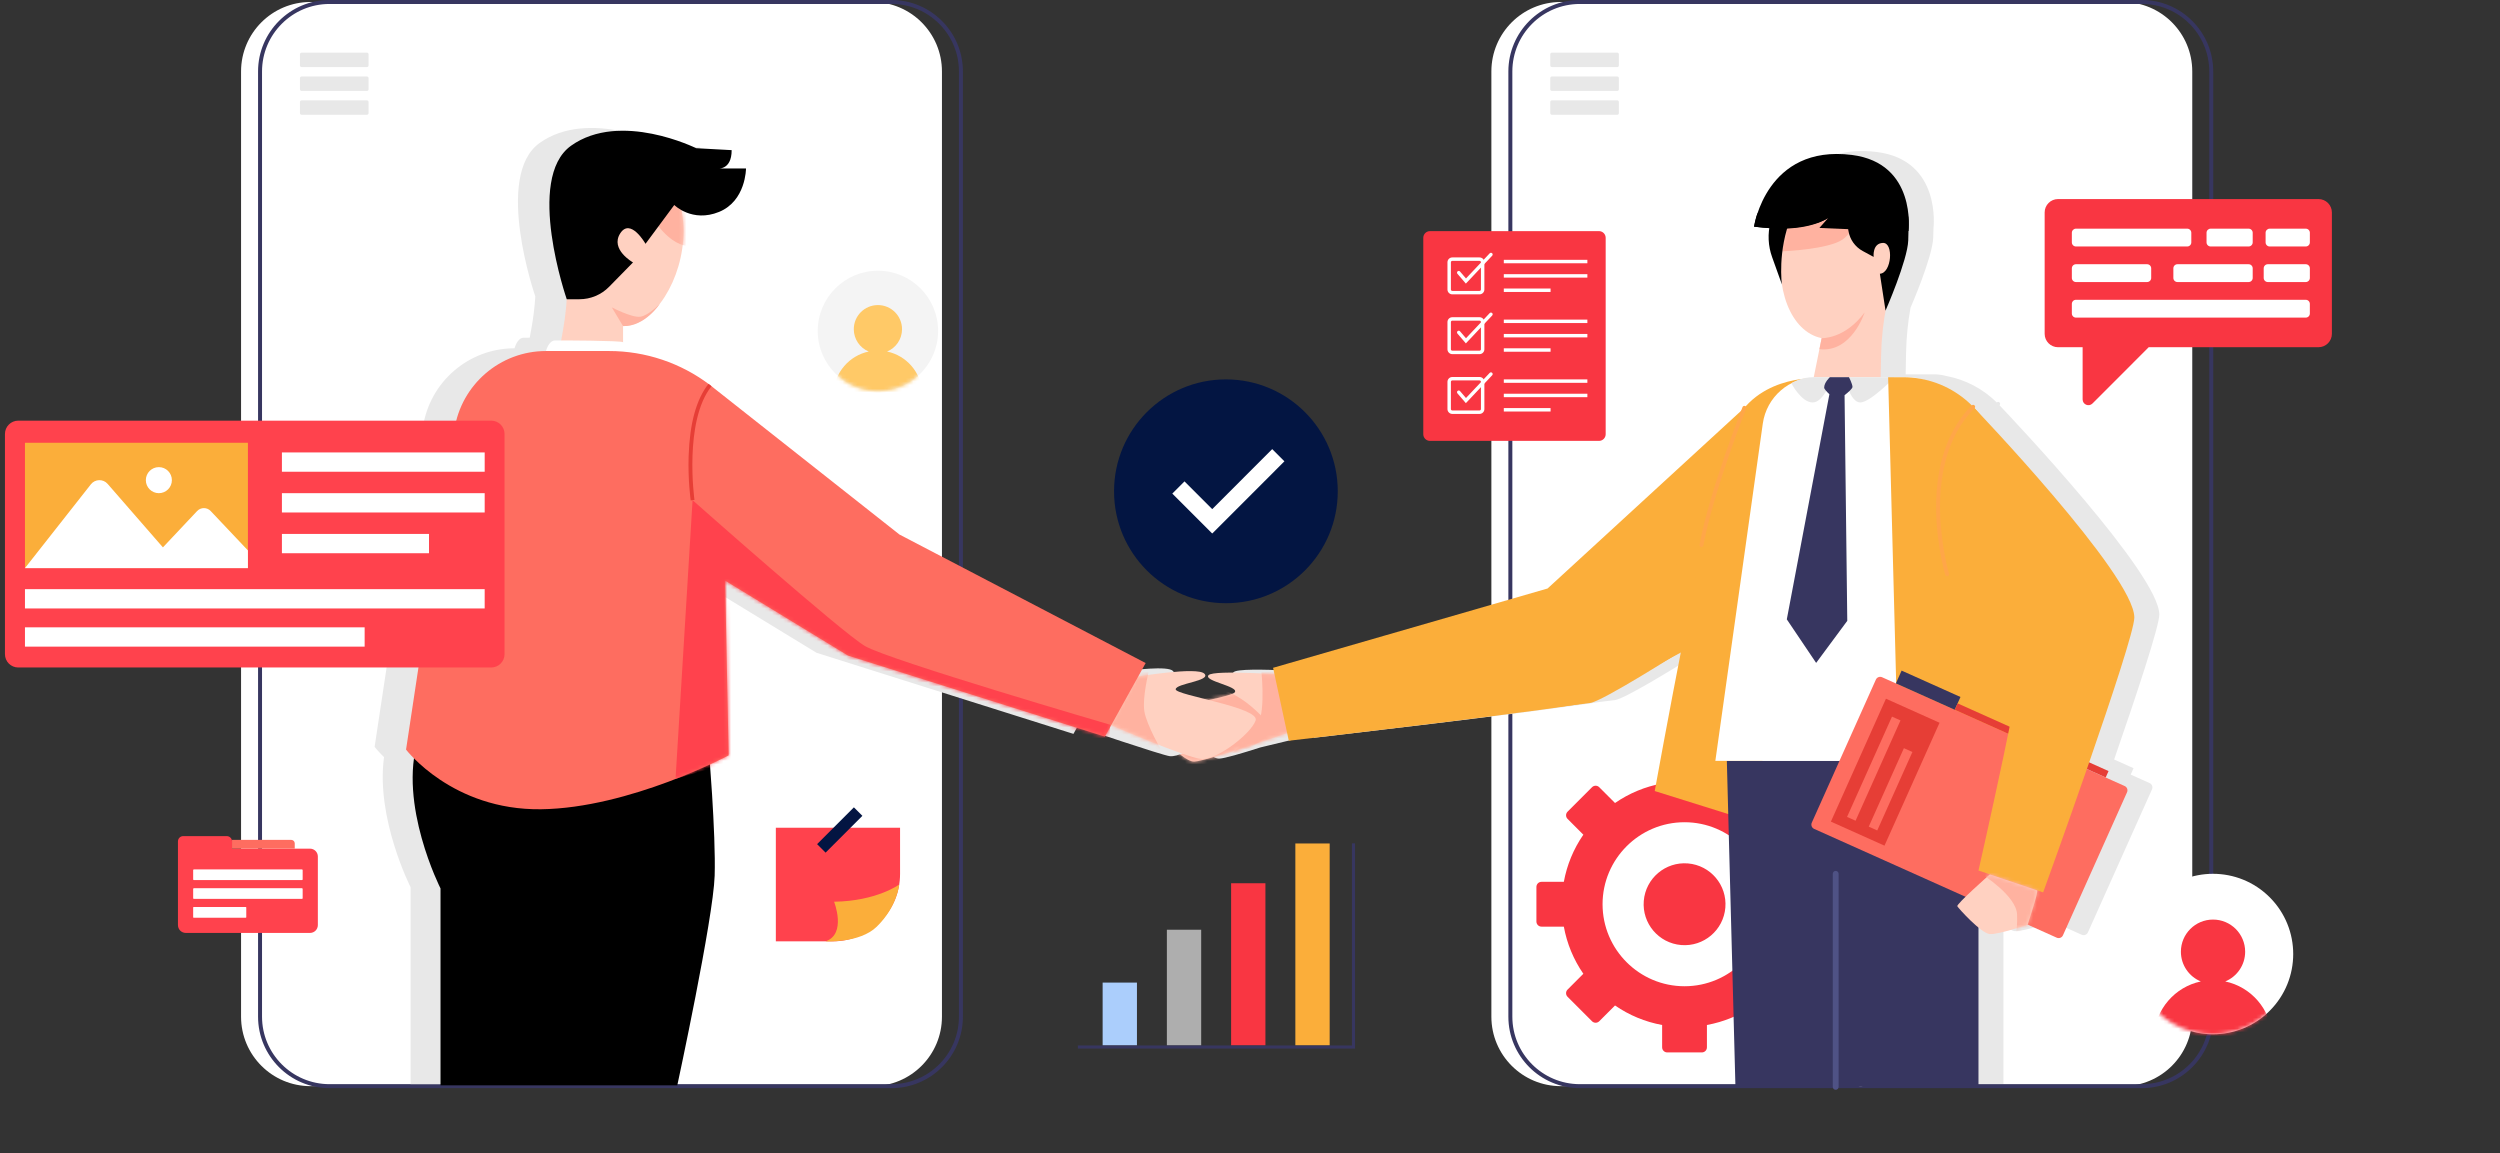
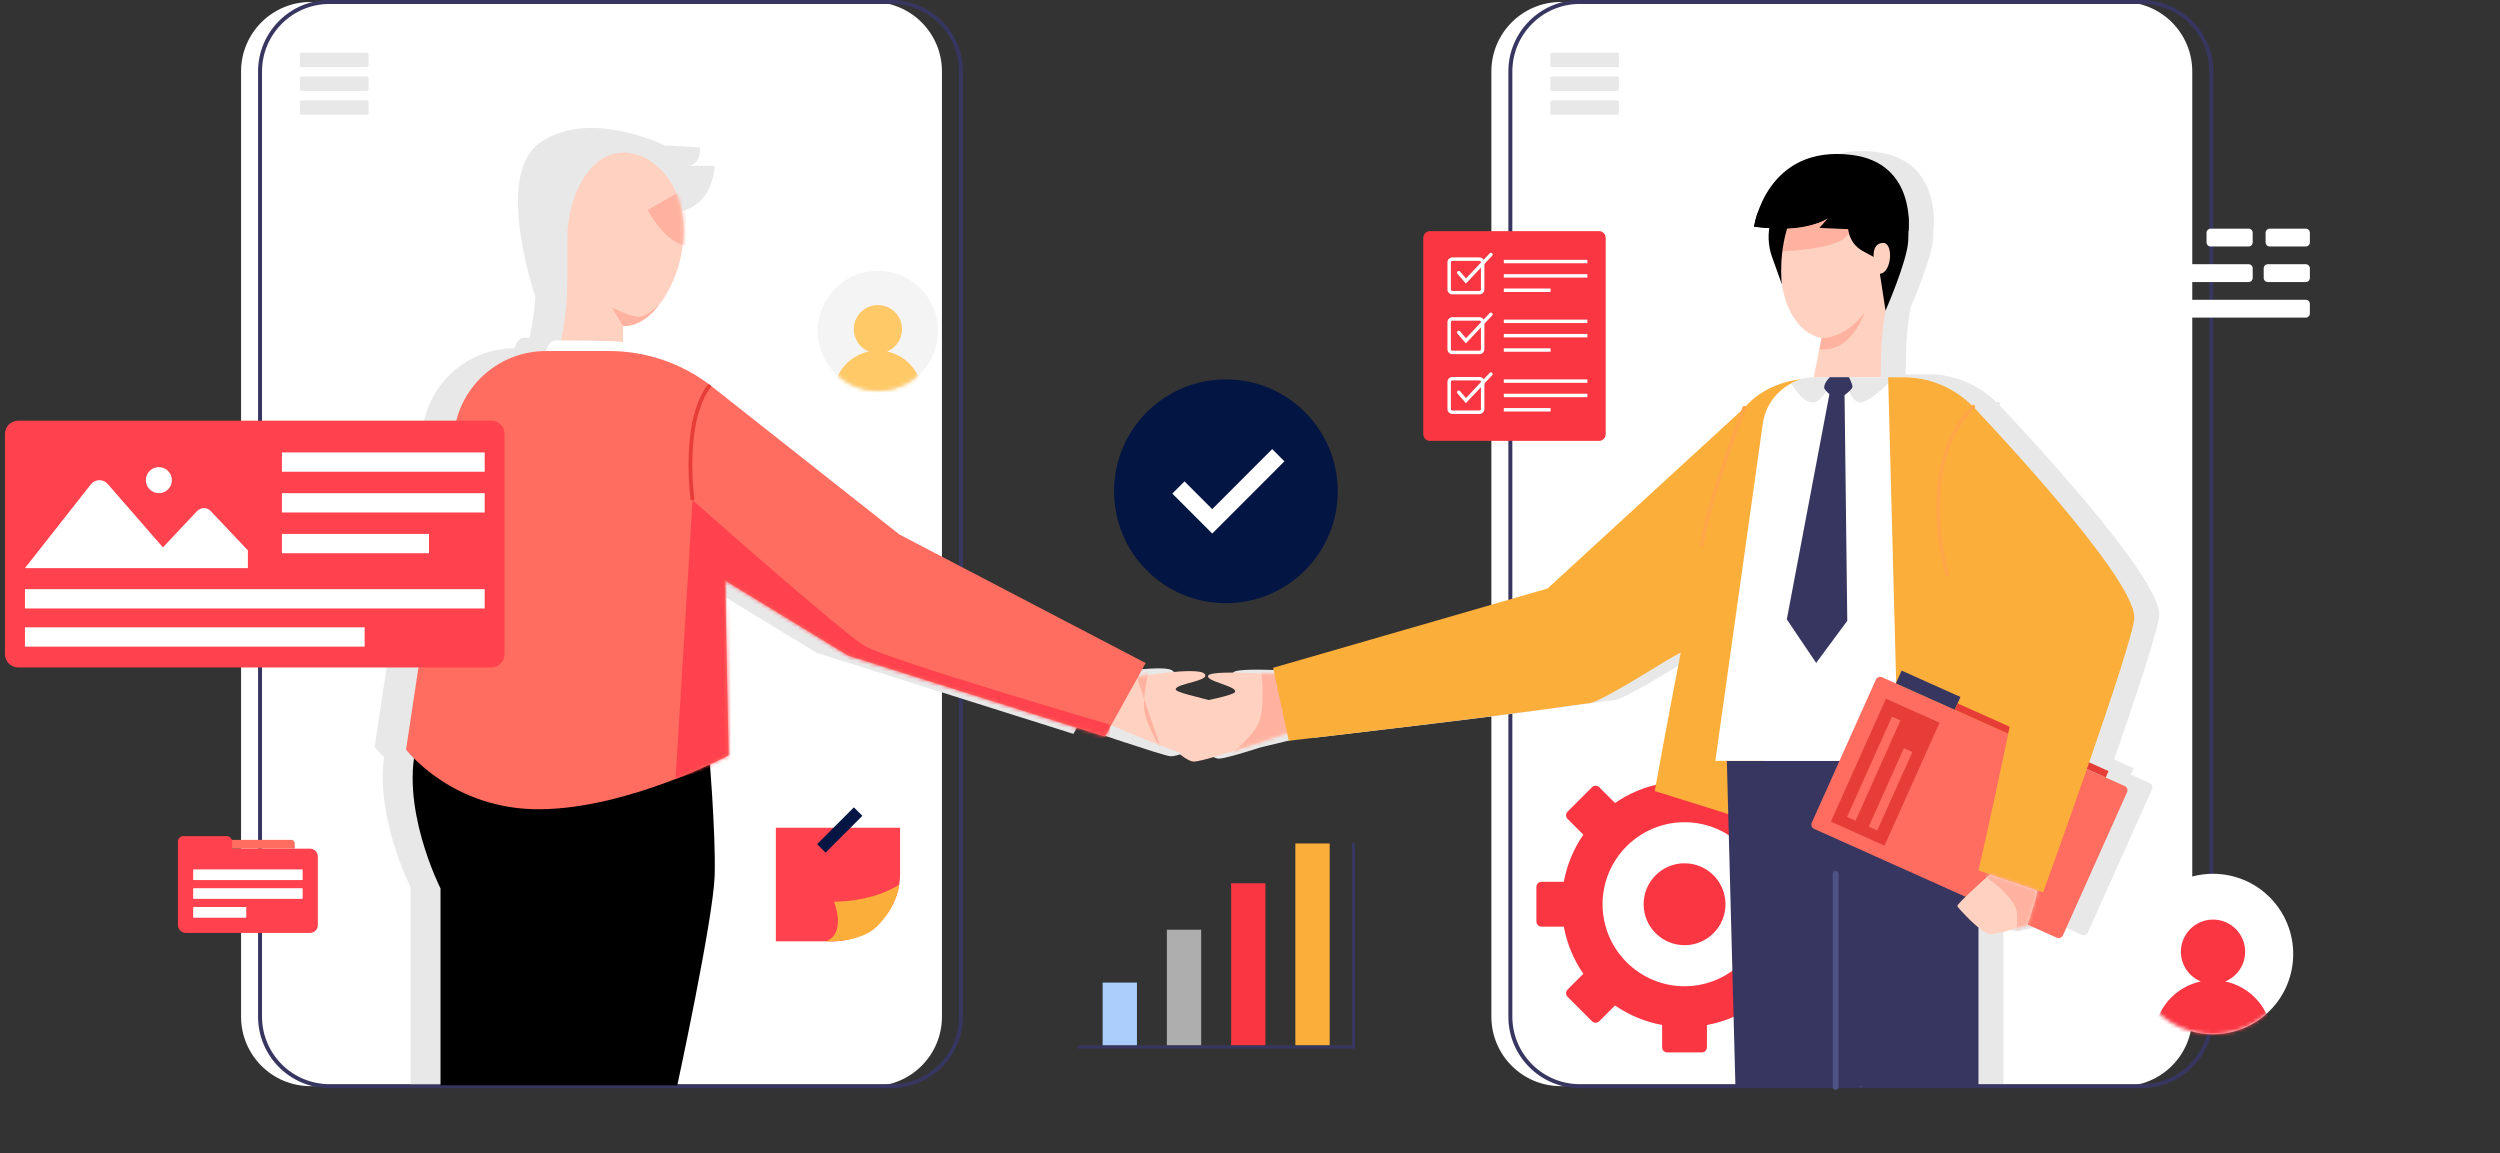
<svg xmlns="http://www.w3.org/2000/svg" width="672" height="310" viewBox="0 0 672 310" fill="none">
  <rect x="0" y="0" width="672" height="310" fill="#333333" stroke="none" />
  <path d="M570.617 291.957H419.545C409.238 291.957 400.882 283.597 400.882 273.285V19.208C400.882 8.895 409.238 0.535 419.545 0.535H570.617C580.924 0.535 589.28 8.895 589.28 19.208V273.285C589.28 283.597 580.924 291.957 570.617 291.957Z" fill="white" />
  <path d="M575.719 292.492H424.647C414.062 292.492 405.449 283.875 405.449 273.284V19.208C405.449 8.617 414.062 0 424.647 0H575.719C586.304 0 594.917 8.617 594.917 19.208V273.284C594.917 283.875 586.304 292.492 575.719 292.492ZM424.647 1.067C414.652 1.067 406.519 9.204 406.519 19.208V273.284C406.519 283.285 414.652 291.422 424.647 291.422H575.719C585.715 291.422 593.848 283.285 593.848 273.284V19.208C593.848 9.207 585.715 1.067 575.719 1.067H424.647Z" fill="#373660" />
  <path d="M434.72 18.03H417.145C416.906 18.03 416.714 17.835 416.714 17.598V14.583C416.714 14.343 416.908 14.151 417.145 14.151H434.72C434.96 14.151 435.152 14.345 435.152 14.583V17.598C435.154 17.838 434.96 18.03 434.72 18.03Z" fill="#E8E8E8" />
  <path d="M434.72 24.442H417.145C416.906 24.442 416.714 24.248 416.714 24.011V20.993C416.714 20.753 416.908 20.561 417.145 20.561H434.72C434.96 20.561 435.152 20.755 435.152 20.993V24.008C435.154 24.248 434.96 24.442 434.72 24.442Z" fill="#E8E8E8" />
  <path d="M434.72 30.852H417.145C416.906 30.852 416.714 30.658 416.714 30.42V27.405C416.714 27.165 416.908 26.973 417.145 26.973H434.72C434.96 26.973 435.152 27.168 435.152 27.405V30.42C435.154 30.658 434.96 30.852 434.72 30.852Z" fill="#E8E8E8" />
  <path d="M234.532 291.957H83.461C73.153 291.957 64.797 283.597 64.797 273.285V19.208C64.797 8.895 73.153 0.535 83.461 0.535H234.532C244.84 0.535 253.196 8.895 253.196 19.208V273.285C253.196 283.597 244.84 291.957 234.532 291.957Z" fill="white" />
  <path d="M239.634 292.492H88.563C77.978 292.492 69.365 283.875 69.365 273.284V19.208C69.365 8.617 77.978 0 88.563 0H239.634C250.22 0 258.833 8.617 258.833 19.208V273.284C258.83 283.875 250.22 292.492 239.634 292.492ZM88.563 1.067C78.567 1.067 70.434 9.204 70.434 19.208V273.284C70.434 283.285 78.567 291.422 88.563 291.422H239.634C249.63 291.422 257.763 283.285 257.763 273.284V19.208C257.763 9.207 249.63 1.067 239.634 1.067H88.563Z" fill="#373660" />
  <path d="M98.636 18.03H81.061C80.821 18.03 80.629 17.835 80.629 17.598V14.583C80.629 14.343 80.824 14.151 81.061 14.151H98.636C98.876 14.151 99.068 14.345 99.068 14.583V17.598C99.068 17.838 98.876 18.03 98.636 18.03Z" fill="#E8E8E8" />
  <path d="M98.636 24.442H81.061C80.821 24.442 80.629 24.248 80.629 24.011V20.993C80.629 20.753 80.824 20.561 81.061 20.561H98.636C98.876 20.561 99.068 20.755 99.068 20.993V24.008C99.068 24.248 98.876 24.442 98.636 24.442Z" fill="#E8E8E8" />
  <path d="M98.636 30.852H81.061C80.821 30.852 80.629 30.658 80.629 30.42V27.405C80.629 27.165 80.824 26.973 81.061 26.973H98.636C98.876 26.973 99.068 27.168 99.068 27.405V30.42C99.068 30.658 98.876 30.852 98.636 30.852Z" fill="#E8E8E8" />
-   <path d="M623.212 53.507H553.201C551.214 53.507 549.603 55.119 549.603 57.11V89.732C549.603 91.721 551.214 93.333 553.201 93.333H559.81V107.362C559.81 108.746 561.481 109.437 562.459 108.458L577.572 93.331H623.214C625.202 93.331 626.813 91.719 626.813 89.73V57.11C626.811 55.119 625.199 53.507 623.212 53.507Z" fill="#F93642" />
  <path d="M587.927 66.255H558.014C557.407 66.255 556.913 65.763 556.913 65.154V62.565C556.913 61.959 557.405 61.464 558.014 61.464H587.925C588.531 61.464 589.025 61.956 589.025 62.565V65.154C589.028 65.763 588.534 66.255 587.927 66.255Z" fill="white" />
  <path d="M619.79 85.374H558.014C557.407 85.374 556.913 84.882 556.913 84.272V81.684C556.913 81.077 557.405 80.583 558.014 80.583H619.788C620.394 80.583 620.888 81.075 620.888 81.684V84.272C620.888 84.882 620.397 85.374 619.79 85.374Z" fill="white" />
  <path d="M604.426 66.255H594.219C593.612 66.255 593.118 65.763 593.118 65.154V62.565C593.118 61.959 593.61 61.464 594.219 61.464H604.426C605.032 61.464 605.526 61.956 605.526 62.565V65.154C605.526 65.763 605.032 66.255 604.426 66.255Z" fill="white" />
  <path d="M619.79 66.255H610.094C609.487 66.255 608.993 65.763 608.993 65.154V62.565C608.993 61.959 609.485 61.464 610.094 61.464H619.79C620.397 61.464 620.891 61.956 620.891 62.565V65.154C620.888 65.763 620.397 66.255 619.79 66.255Z" fill="white" />
  <path d="M619.79 75.814H609.583C608.976 75.814 608.482 75.322 608.482 74.713V72.124C608.482 71.518 608.974 71.023 609.583 71.023H619.79C620.397 71.023 620.89 71.515 620.89 72.124V74.713C620.888 75.322 620.397 75.814 619.79 75.814Z" fill="white" />
  <path d="M577.14 75.814H558.014C557.407 75.814 556.913 75.322 556.913 74.713V72.124C556.913 71.518 557.405 71.023 558.014 71.023H577.14C577.747 71.023 578.241 71.515 578.241 72.124V74.713C578.241 75.322 577.747 75.814 577.14 75.814Z" fill="white" />
  <path d="M604.426 75.814H585.299C584.693 75.814 584.199 75.322 584.199 74.713V72.124C584.199 71.518 584.69 71.023 585.299 71.023H604.426C605.032 71.023 605.526 71.515 605.526 72.124V74.713C605.526 75.322 605.032 75.814 604.426 75.814Z" fill="white" />
  <path d="M429.802 118.514H384.381C383.386 118.514 382.578 117.705 382.578 116.71V63.928C382.578 62.932 383.386 62.123 384.381 62.123H429.802C430.798 62.123 431.606 62.932 431.606 63.928V116.712C431.606 117.708 430.798 118.514 429.802 118.514Z" fill="#F93642" />
  <path d="M397.697 79.125H390.382C389.663 79.125 389.078 78.539 389.078 77.82V70.501C389.078 69.781 389.663 69.196 390.382 69.196H397.697C398.417 69.196 399.002 69.781 399.002 70.501V77.82C399.002 78.539 398.417 79.125 397.697 79.125ZM390.38 70.122C390.171 70.122 390.001 70.292 390.001 70.501V77.82C390.001 78.028 390.171 78.199 390.38 78.199H397.695C397.904 78.199 398.074 78.028 398.074 77.82V70.501C398.074 70.292 397.904 70.122 397.695 70.122H390.38Z" fill="white" />
  <path d="M426.685 69.841H404.224V70.767H426.685V69.841Z" fill="white" />
  <path d="M426.685 73.696H404.224V74.622H426.685V73.696Z" fill="white" />
  <path d="M416.795 77.553H404.224V78.479H416.795V77.553Z" fill="white" />
  <path d="M394.022 76.234L391.756 73.59C391.591 73.396 391.612 73.103 391.806 72.938C392.001 72.772 392.293 72.794 392.459 72.988L394.055 74.85L400.431 68.092C400.606 67.905 400.898 67.898 401.085 68.073C401.272 68.248 401.28 68.54 401.105 68.728L394.022 76.234Z" fill="white" />
  <path d="M397.697 95.195H390.382C389.663 95.195 389.078 94.609 389.078 93.89V86.571C389.078 85.851 389.663 85.266 390.382 85.266H397.697C398.417 85.266 399.002 85.851 399.002 86.571V93.89C399.002 94.609 398.417 95.195 397.697 95.195ZM390.38 86.189C390.171 86.189 390.001 86.359 390.001 86.568V93.887C390.001 94.096 390.171 94.266 390.38 94.266H397.695C397.904 94.266 398.074 94.096 398.074 93.887V86.568C398.074 86.359 397.904 86.189 397.695 86.189H390.38Z" fill="white" />
  <path d="M426.685 85.911H404.224V86.837H426.685V85.911Z" fill="white" />
  <path d="M426.685 89.766H404.224V90.692H426.685V89.766Z" fill="white" />
  <path d="M416.795 93.621H404.224V94.547H416.795V93.621Z" fill="white" />
  <path d="M394.022 92.304L391.756 89.66C391.591 89.466 391.612 89.174 391.806 89.008C392.001 88.842 392.293 88.864 392.459 89.058L394.055 90.92L400.431 84.162C400.606 83.975 400.898 83.968 401.085 84.143C401.272 84.318 401.28 84.611 401.105 84.798L394.022 92.304Z" fill="white" />
  <path d="M397.697 111.264H390.382C389.663 111.264 389.078 110.679 389.078 109.959V102.64C389.078 101.921 389.663 101.335 390.382 101.335H397.697C398.417 101.335 399.002 101.921 399.002 102.64V109.959C399.002 110.677 398.417 111.264 397.697 111.264ZM390.38 102.259C390.171 102.259 390.001 102.429 390.001 102.638V109.957C390.001 110.166 390.171 110.336 390.38 110.336H397.695C397.904 110.336 398.074 110.166 398.074 109.957V102.638C398.074 102.429 397.904 102.259 397.695 102.259H390.38Z" fill="white" />
  <path d="M426.685 101.979H404.224V102.904H426.685V101.979Z" fill="white" />
  <path d="M426.685 105.836H404.224V106.762H426.685V105.836Z" fill="white" />
  <path d="M416.795 109.691H404.224V110.617H416.795V109.691Z" fill="white" />
  <path d="M394.022 108.371L391.756 105.728C391.591 105.534 391.612 105.241 391.806 105.075C392.001 104.91 392.293 104.931 392.459 105.126L394.055 106.987L400.431 100.23C400.606 100.042 400.898 100.035 401.085 100.21C401.272 100.386 401.28 100.678 401.105 100.865L394.022 108.371Z" fill="white" />
  <path d="M452.801 265.102C440.652 265.102 430.769 255.214 430.769 243.059C430.769 230.904 440.652 221.016 452.801 221.016C464.95 221.016 474.833 230.904 474.833 243.059C474.833 255.214 464.948 265.102 452.801 265.102ZM491.245 237.035H485.244C484.41 232.48 482.628 228.176 479.998 224.364L484.242 220.118C484.776 219.584 484.776 218.718 484.242 218.183L477.665 211.602C477.13 211.068 476.265 211.068 475.73 211.602L471.486 215.848C467.676 213.217 463.375 211.435 458.822 210.6V204.595C458.822 203.84 458.21 203.226 457.452 203.226H448.149C447.394 203.226 446.78 203.837 446.78 204.595V210.6C442.227 211.435 437.926 213.217 434.116 215.848L429.872 211.602C429.337 211.068 428.472 211.068 427.937 211.602L421.36 218.183C420.825 218.718 420.825 219.584 421.36 220.118L425.604 224.364C422.974 228.176 421.192 232.48 420.358 237.035H414.356C413.601 237.035 412.987 237.647 412.987 238.405V247.713C412.987 248.468 413.599 249.082 414.356 249.082H420.358C421.192 253.638 422.974 257.941 425.604 261.753L421.36 265.999C420.825 266.534 420.825 267.4 421.36 267.935L427.937 274.515C428.472 275.05 429.337 275.05 429.872 274.515L434.116 270.269C437.926 272.901 442.227 274.683 446.78 275.518V281.522C446.78 282.278 447.392 282.892 448.149 282.892H457.452C458.208 282.892 458.822 282.28 458.822 281.522V275.518C463.375 274.683 467.676 272.901 471.486 270.269L475.73 274.515C476.265 275.05 477.13 275.05 477.665 274.515L484.242 267.935C484.776 267.4 484.776 266.534 484.242 265.999L479.998 261.753C482.628 257.941 484.41 253.638 485.244 249.082H491.245C492.001 249.082 492.615 248.471 492.615 247.713V238.405C492.615 237.649 492.001 237.035 491.245 237.035Z" fill="#F93642" />
  <path d="M463.774 243.967C464.276 237.909 459.774 232.591 453.719 232.09C447.664 231.588 442.349 236.093 441.848 242.151C441.347 248.208 445.849 253.526 451.904 254.027C457.958 254.529 463.273 250.024 463.774 243.967Z" fill="#F93642" />
  <path d="M577.829 210.499L567.663 205.939L572.731 208.213L573.501 206.495L568.281 204.154C574.369 186.566 580.421 168.305 580.421 165.196C580.418 154.418 541.645 113.335 537.468 108.94L537.478 108.931C537.684 108.725 537.684 108.391 537.478 108.185C537.272 107.979 536.939 107.979 536.732 108.185C533.042 104.534 528.292 101.998 523.037 101.039C521.991 100.763 520.896 100.612 519.766 100.612H518.33H515.98H514.247H512.242L512.35 94.838C512.427 90.769 512.83 86.715 513.549 82.711C513.573 82.656 519.467 69.181 519.651 63.834C519.685 62.849 519.709 62.014 519.721 61.304C519.721 61.301 521.967 43.072 504.507 40.86C487.405 38.697 481.199 50.35 479.135 56.513C478.958 56.902 478.759 57.638 478.588 58.346C478.298 59.456 478.198 60.14 478.198 60.14C479.619 60.332 480.96 60.457 482.223 60.529L482.293 60.536C482.293 60.536 482.293 60.536 482.295 60.536C481.904 63.148 482.161 65.826 483.058 68.325L485.695 75.678C485.899 79.943 489.193 90.097 496.374 90.105L494.253 100.595C492.922 100.59 491.735 100.825 490.773 101.118C486.731 101.653 480.526 103.327 475.941 108.437C475.898 108.398 475.848 108.365 475.79 108.341C475.519 108.233 475.212 108.367 475.105 108.636C475.105 108.636 474.963 108.993 474.711 109.641L422.696 157.398L349.039 178.678L345.665 178.597C345.665 178.597 345.742 179.225 345.831 180.237C339.846 179.942 332.377 179.774 331.56 180.705C330.174 182.281 339.712 183.67 338.645 185.27C337.58 186.868 314.733 190.195 314.841 191.476C314.946 192.755 324.101 204.027 327.723 203.921C329.117 203.881 333.687 202.542 338.789 200.911L352.962 197.497L353.139 198.318C353.139 198.318 412.822 191.416 430.004 188.681C432.071 188.427 433.533 188.25 434.068 188.19C436.593 187.902 449.6 179.914 455.542 176.198C456.566 175.648 457.561 175.116 458.505 174.607C454.609 194.652 451.509 211.84 451.509 211.84L471.268 218.027L473.201 291.363H499.364C499.364 291.797 499.717 292.147 500.148 292.147C500.58 292.147 500.932 291.795 500.932 291.363H538.528V248.548C539.722 249.519 540.844 250.239 541.59 250.289C542.99 250.385 546.345 249.459 548.814 248.701L554.653 249.061L559.563 251.263C560.199 251.549 560.947 251.263 561.232 250.628L578.462 212.169C578.749 211.533 578.464 210.785 577.829 210.499ZM485.69 75.671C485.69 75.675 485.69 75.678 485.693 75.683C485.693 75.683 485.693 75.675 485.69 75.671Z" fill="#E8E8E8" />
  <path d="M346.71 181.496C346.71 181.496 326.232 179.92 324.846 181.496C323.46 183.072 332.998 184.461 331.931 186.061C330.867 187.659 308.019 190.986 308.127 192.267C308.232 193.546 317.389 204.818 321.01 204.713C324.633 204.607 349.775 195.722 349.775 195.722L346.71 181.496Z" fill="#FFD1C1" />
  <mask id="mask0_1748_642" style="mask-type:luminance" maskUnits="userSpaceOnUse" x="308" y="180" width="42" height="25">
    <path d="M346.71 181.496C346.71 181.496 326.232 179.92 324.846 181.496C323.46 183.072 332.998 184.461 331.931 186.061C330.867 187.659 308.019 190.986 308.127 192.267C308.232 193.546 317.389 204.818 321.01 204.713C324.633 204.607 349.775 195.722 349.775 195.722L346.71 181.496Z" fill="white" />
  </mask>
  <g mask="url(#mask0_1748_642)">
    <path d="M338.952 179.388C338.952 179.388 340.337 190.686 338.1 194.844C335.863 199.001 328.953 204.329 328.953 204.329L353.975 195.59L352.379 179.709L338.952 179.388Z" fill="#FFB2A0" />
  </g>
  <mask id="mask1_1748_642" style="mask-type:luminance" maskUnits="userSpaceOnUse" x="308" y="180" width="42" height="25">
    <path d="M346.71 181.496C346.71 181.496 326.232 179.92 324.846 181.496C323.46 183.072 332.998 184.461 331.931 186.061C330.867 187.659 308.019 190.986 308.127 192.267C308.232 193.546 317.389 204.818 321.01 204.713C324.633 204.607 349.775 195.722 349.775 195.722L346.71 181.496Z" fill="white" />
  </mask>
  <g mask="url(#mask1_1748_642)">
-     <path d="M320.029 188.094C327.035 180.072 337.935 190.675 341.225 194.868C343.011 197.145 337.937 200.136 333.084 202.343C328.582 204.392 321.767 207.297 317.547 204.713L308.817 195.151C308.817 195.151 314.035 194.957 320.029 188.094Z" fill="#FFB2A0" />
-   </g>
+     </g>
  <path d="M488.179 101.679C488.179 101.679 470.726 100.664 465.027 116.346C459.327 132.027 444.792 212.632 444.792 212.632L471.433 220.972L488.179 101.679Z" fill="#FBAE3A" />
  <path d="M464.175 204.519L466.487 292.152H531.816V245.626C531.816 241.392 533.308 237.275 536.094 234.089C539.983 229.642 544.951 220.682 543.793 204.519H464.175Z" fill="#373660" />
  <path d="M499.129 44.06C507.44 45.742 512.055 57.59 509.442 70.522L507.14 81.902C506.226 86.422 505.723 91.016 505.636 95.626L505.478 104.027H487.004L489.661 90.893C481.35 89.212 476.735 77.364 479.348 64.431C481.964 51.499 490.821 42.379 499.129 44.06Z" fill="#FFD1C1" />
  <mask id="mask2_1748_642" style="mask-type:luminance" maskUnits="userSpaceOnUse" x="478" y="43" width="33" height="62">
    <path d="M499.129 44.06C507.44 45.742 512.055 57.59 509.442 70.522L507.14 81.902C506.226 86.422 505.723 91.016 505.636 95.626L505.478 104.027H487.004L489.661 90.893C481.35 89.212 476.735 77.364 479.348 64.431C481.964 51.499 490.821 42.379 499.129 44.06Z" fill="white" />
  </mask>
  <g mask="url(#mask2_1748_642)">
    <path d="M497.815 57.636C497.815 57.835 499.201 63.187 493.456 65.3C487.711 67.413 477.607 67.612 477.607 67.612C477.607 67.612 477.806 57.703 480.183 56.578C482.559 55.457 497.815 57.636 497.815 57.636Z" fill="#FFB2A0" />
  </g>
  <path d="M489.66 90.896C489.66 90.896 495.846 91.206 501.213 83.985C501.213 83.985 497.741 94.883 489.061 93.861L489.66 90.896Z" fill="#FFB2A0" />
  <path d="M496.242 58.173L496.861 62.049C497.23 64.359 498.652 66.367 500.709 67.478L503.637 69.061C503.637 69.061 503.219 65.379 506.147 65.295C509.075 65.211 508.49 73.415 505.31 73.583L506.833 83.503C506.833 83.503 512.75 69.983 512.937 64.626C513.136 58.9 512.937 58.173 512.937 58.173H496.242Z" fill="black" />
  <path d="M476.3 58.173L475.905 59.722C475.109 62.829 475.262 66.101 476.346 69.119L478.983 76.472C478.983 76.472 477.698 67.504 481.52 58.175H476.3V58.173Z" fill="black" />
  <path d="M513.01 62.093C513.01 62.093 497.564 61.709 489.061 61.265L491.428 58.583C491.428 58.583 485.144 62.774 471.486 60.929C471.486 60.929 474.74 38.733 497.794 41.65C515.258 43.861 513.01 62.093 513.01 62.093Z" fill="black" />
  <path d="M472.424 57.305C472.424 57.305 476.929 60.764 491.428 58.583C491.428 58.583 486.498 62.184 475.582 61.325L471.489 60.929C471.486 60.932 472.016 58.202 472.424 57.305Z" fill="black" />
  <path d="M488.179 101.401H513.05C519.78 101.401 525.355 106.623 525.799 113.342L531.814 204.521H461.085L473.838 113.873C474.845 106.719 480.962 101.401 488.179 101.401Z" fill="white" />
  <path d="M468.883 109.622L415.985 158.19L342.201 179.506L346.428 199.11C346.428 199.11 425.499 189.968 427.82 188.557C433.682 184.992 460.157 170.937 460.157 170.937L468.883 109.622Z" fill="#FBAE3A" />
  <path d="M493.434 292.937C493 292.937 492.65 292.584 492.65 292.152V234.879C492.65 234.445 493.003 234.095 493.434 234.095C493.868 234.095 494.218 234.447 494.218 234.879V292.155C494.221 292.586 493.868 292.937 493.434 292.937Z" fill="#4F5285" />
  <path d="M451.79 175.118L459.007 139.788L427.913 183.593L385.776 194.139C385.776 194.139 424.06 189.353 427.352 188.979C430.647 188.605 451.79 175.118 451.79 175.118Z" fill="#FBAE3A" />
  <path d="M492.61 101.386C492.61 101.386 490.33 108.185 487.256 108.185C484.182 108.185 481.518 103.025 481.518 103.025C481.518 103.025 484.033 101.374 487.539 101.389H492.61V101.386Z" fill="#E8E8E8" />
  <path d="M495.76 101.401C495.76 101.401 497.283 108.142 499.995 108.185C502.704 108.226 509.266 101.401 509.266 101.401H495.76Z" fill="#E8E8E8" />
  <path d="M507.531 101.401L510.669 220.694L553.25 204.521L537.298 122.578C534.905 110.279 524.137 101.403 511.614 101.403H507.531V101.401Z" fill="#FBAE3A" />
  <path d="M497.95 103.989C497.911 103.154 497.007 101.386 497.007 101.386H491.881C491.881 101.386 490.327 102.78 490.337 104.198C490.339 104.553 490.999 105.275 491.742 105.973L480.293 166.482L488.179 178.189L496.547 166.88L495.818 106.234C496.885 105.385 497.969 104.416 497.95 103.989Z" fill="#373660" />
  <path d="M552.852 252.05L487.642 222.807C487.006 222.522 486.721 221.774 487.006 221.138L504.236 182.679C504.521 182.043 505.269 181.758 505.905 182.043L571.115 211.288C571.75 211.574 572.035 212.322 571.75 212.958L554.52 251.416C554.235 252.052 553.489 252.335 552.852 252.05Z" fill="#FE6D60" />
  <path d="M526.975 187.351L511.154 180.257L509.616 183.691L525.436 190.786L526.975 187.351Z" fill="#373660" />
  <path d="M566.78 207.262L526.208 189.067L525.439 190.784L566.011 208.978L566.78 207.262Z" fill="#E63E36" />
  <path d="M521.35 194.275L506.943 187.814L492.142 220.853L506.549 227.313L521.35 194.275Z" fill="#E63E36" />
  <path d="M510.853 193.653L508.566 192.628L496.489 219.587L498.775 220.613L510.853 193.653Z" fill="#FE6D60" />
  <path d="M514.054 202.134L511.768 201.108L502.318 222.201L504.604 223.227L514.054 202.134Z" fill="#FE6D60" />
  <path d="M530.39 109.346C530.39 109.346 573.705 154.593 573.707 165.985C573.707 172.244 549.198 239.876 549.198 239.876L531.817 233.998C531.817 233.998 545.561 173.494 543.966 171.98C542.372 170.467 522.691 158.729 522.691 157.592C522.689 156.455 530.39 109.346 530.39 109.346Z" fill="#FBAE3A" />
  <path d="M540.194 195.358C540.194 195.358 545.567 174.876 543.963 171.981C542.359 169.085 523.386 154.366 523.386 154.366C523.386 154.366 526.18 168.402 529.38 171.815C532.579 175.229 540.53 180.444 540.194 195.358Z" fill="#FBAE3A" />
  <path d="M534.876 235.032C534.876 235.032 525.806 243.037 526.127 243.599C526.448 244.162 532.531 250.918 534.876 251.078C537.219 251.239 545.028 248.543 545.028 248.543C545.028 248.543 548.025 239.477 547.591 239.331C547.16 239.185 534.876 235.032 534.876 235.032Z" fill="#FFD1C1" />
  <mask id="mask3_1748_642" style="mask-type:luminance" maskUnits="userSpaceOnUse" x="526" y="235" width="22" height="17">
    <path d="M534.876 235.032C534.876 235.032 525.806 243.037 526.127 243.599C526.448 244.162 532.531 250.918 534.876 251.078C537.219 251.239 545.028 248.543 545.028 248.543C545.028 248.543 548.025 239.477 547.591 239.331C547.16 239.185 534.876 235.032 534.876 235.032Z" fill="white" />
  </mask>
  <g mask="url(#mask3_1748_642)">
    <path d="M532.797 235.032C532.797 235.032 542.019 240.813 542.189 245.815C542.362 250.817 541.499 251.937 541.499 251.937L547.939 249.85C547.939 249.85 550.6 235.987 549.195 235.9C547.788 235.814 534.862 231.417 534.862 231.417L532.797 235.032Z" fill="#FFB2A0" />
  </g>
  <path d="M523.387 154.893C523.159 154.893 522.95 154.745 522.881 154.517C522.859 154.442 520.665 147.016 520.447 137.758C520.243 129.178 521.739 117.217 530.019 108.969C530.225 108.763 530.558 108.766 530.764 108.972C530.97 109.178 530.968 109.514 530.762 109.718C522.746 117.701 521.301 129.36 521.5 137.732C521.715 146.848 523.869 154.14 523.89 154.212C523.974 154.493 523.816 154.786 523.535 154.869C523.487 154.886 523.437 154.893 523.387 154.893Z" fill="#FFA648" />
  <path d="M457.354 147.03C457.323 147.03 457.29 147.027 457.259 147.02C456.971 146.967 456.784 146.692 456.837 146.406C459.524 131.886 468.302 109.651 468.391 109.427C468.499 109.156 468.803 109.024 469.077 109.132C469.348 109.24 469.48 109.547 469.372 109.818C469.283 110.042 460.541 132.183 457.872 146.6C457.827 146.852 457.604 147.03 457.354 147.03Z" fill="#FFA648" />
  <path d="M329.522 162.142C346.127 162.142 359.589 148.674 359.589 132.06C359.589 115.447 346.127 101.979 329.522 101.979C312.916 101.979 299.455 115.447 299.455 132.06C299.455 148.674 312.916 162.142 329.522 162.142Z" fill="#031542" />
  <path d="M345.25 124.002L341.97 120.721L325.846 136.853L318.391 129.395L315.114 132.677L325.831 143.4L325.908 143.32L325.925 143.337L345.25 124.002Z" fill="white" />
  <path d="M610.101 271.697C618.52 263.274 618.52 249.618 610.101 241.195C601.683 232.773 588.033 232.773 579.614 241.195C571.196 249.618 571.196 263.274 579.614 271.697C588.033 280.12 601.683 280.12 610.101 271.697Z" fill="white" />
  <mask id="mask4_1748_642" style="mask-type:luminance" maskUnits="userSpaceOnUse" x="573" y="234" width="44" height="45">
    <path d="M610.101 271.697C618.52 263.274 618.52 249.618 610.101 241.195C601.683 232.773 588.033 232.773 579.614 241.195C571.196 249.618 571.196 263.274 579.614 271.697C588.033 280.12 601.683 280.12 610.101 271.697Z" fill="white" />
  </mask>
  <g mask="url(#mask4_1748_642)">
    <path d="M598.146 263.813C601.287 262.52 603.498 259.431 603.498 255.82C603.498 251.049 599.631 247.18 594.862 247.18C590.093 247.18 586.225 251.049 586.225 255.82C586.225 259.428 588.436 262.518 591.577 263.813C584.636 265.274 579.363 271.267 579.001 278.557H610.722C610.36 271.267 605.088 265.274 598.146 263.813Z" fill="#F93642" />
  </g>
  <path d="M235.985 105.145C244.921 105.145 252.165 97.898 252.165 88.958C252.165 80.017 244.921 72.77 235.985 72.77C227.05 72.77 219.806 80.017 219.806 88.958C219.806 97.898 227.05 105.145 235.985 105.145Z" fill="#F4F4F4" />
  <mask id="mask5_1748_642" style="mask-type:luminance" maskUnits="userSpaceOnUse" x="219" y="72" width="34" height="34">
    <path d="M235.985 105.145C244.921 105.145 252.165 97.898 252.165 88.958C252.165 80.017 244.921 72.77 235.985 72.77C227.05 72.77 219.806 80.017 219.806 88.958C219.806 97.898 227.05 105.145 235.985 105.145Z" fill="white" />
  </mask>
  <g mask="url(#mask5_1748_642)">
    <path d="M238.45 94.489C240.807 93.517 242.466 91.198 242.466 88.49C242.466 84.908 239.565 82.003 235.983 82.003C232.403 82.003 229.5 84.906 229.5 88.49C229.5 91.198 231.159 93.517 233.516 94.489C228.306 95.585 224.347 100.083 224.076 105.555H247.885C247.619 100.083 243.66 95.585 238.45 94.489Z" fill="#FFC967" />
  </g>
  <path d="M307.573 184.557C307.592 182.96 317.205 182.309 315.294 180.354C313.905 178.934 304.914 180.007 300.112 180.7C300.255 180.052 300.354 179.656 300.354 179.656L298.553 179.205L299.503 177.493L233.307 142.937L182.402 102.758C175.988 97.883 168.407 94.849 160.47 93.923C160.473 93.923 160.477 93.923 160.477 93.923C160.477 93.923 159.612 91.668 159.029 91.243V86.918C159.907 86.945 160.739 86.829 161.525 86.616L161.523 86.618C161.523 86.618 173.991 85.021 174.305 69.349C174.643 67.967 174.902 66.552 175.067 65.117C175.549 65.257 176.043 65.352 176.547 65.384C176.547 65.384 176.878 60.833 176.635 56.599C178.702 57.299 181.51 57.58 184.833 56.222C192.074 53.264 192.074 44.542 192.074 44.542H185.082C186.25 44.401 188.221 43.575 188.221 39.62L178.683 39.099C178.683 39.099 158.293 28.985 145.051 38.432C132.695 47.246 143.83 79.515 143.893 79.693C143.708 82.596 143.355 85.486 142.83 88.35L142.389 90.771C141.564 90.771 140.965 90.776 140.706 90.783C139.018 90.831 138.313 93.618 138.313 93.618C125.994 93.618 115.526 102.629 113.684 114.815L103.496 182.223L100.696 200.754C100.696 200.754 101.547 201.872 103.23 203.518C100.969 219.957 110.368 238.486 110.368 238.486V291.41H174.017C174.017 291.41 183.699 246.563 184.059 235.111C184.32 226.746 183.32 211.95 182.761 204.576C185.699 203.211 187.408 202.299 187.408 202.299L186.468 155.329L219.482 175.47L288.543 197.269L289.629 195.309C289.629 195.309 312.649 203.11 314.464 203.264C318.641 203.619 327.812 196.499 329.064 192.946C330.308 189.396 307.554 186.155 307.573 184.557Z" fill="#E8E8E8" />
  <path d="M190.451 200.459C190.451 200.459 192.46 223.978 192.1 235.43C191.743 246.882 182.059 291.729 182.059 291.729H118.412V238.808C118.412 238.808 106.925 216.167 112.401 198.734L190.451 200.459Z" fill="black" />
  <path d="M305.547 181.902C305.547 181.902 321.832 179.139 323.743 181.091C325.654 183.044 316.042 183.696 316.023 185.294C316.004 186.892 338.76 190.135 337.509 193.685C336.257 197.238 327.086 204.358 322.909 204.003C318.732 203.648 298.397 194.803 298.397 194.803L305.547 181.902Z" fill="#FFD1C1" />
  <mask id="mask6_1748_642" style="mask-type:luminance" maskUnits="userSpaceOnUse" x="298" y="180" width="40" height="25">
    <path d="M305.547 181.902C305.547 181.902 321.832 179.139 323.743 181.091C325.654 183.044 316.042 183.696 316.023 185.294C316.004 186.892 338.76 190.135 337.509 193.685C336.257 197.238 327.086 204.358 322.909 204.003C318.732 203.648 298.397 194.803 298.397 194.803L305.547 181.902Z" fill="white" />
  </mask>
  <g mask="url(#mask6_1748_642)">
-     <path d="M308.804 180.393C308.804 180.393 307.005 187.556 307.605 191.221C308.204 194.887 312.333 202.016 312.333 202.016L296.882 195.554L304.675 179.364L308.804 180.393Z" fill="#FFB2A0" />
+     <path d="M308.804 180.393C308.804 180.393 307.005 187.556 307.605 191.221C308.204 194.887 312.333 202.016 312.333 202.016L304.675 179.364L308.804 180.393Z" fill="#FFB2A0" />
  </g>
  <path d="M167.479 41.016C159.204 41.016 152.495 51.456 152.495 64.335V75.667C152.495 80.168 152.088 84.661 151.28 89.087L148.359 105.066L167.479 105.003V87.654C175.753 87.654 183.732 75.034 183.732 62.154C183.732 49.275 175.753 41.016 167.479 41.016Z" fill="#FFD1C1" />
  <mask id="mask7_1748_642" style="mask-type:luminance" maskUnits="userSpaceOnUse" x="148" y="41" width="36" height="65">
    <path d="M167.479 41.016C159.204 41.016 152.495 51.456 152.495 64.335V75.667C152.495 80.168 152.088 84.661 151.28 89.087L148.359 105.066L167.479 105.003V87.654C175.753 87.654 183.732 75.034 183.732 62.154C183.732 49.275 175.753 41.016 167.479 41.016Z" fill="white" />
  </mask>
  <g mask="url(#mask7_1748_642)">
    <path d="M174.099 56.419C174.099 56.419 178.834 65.753 184.996 66.12C184.996 66.12 185.871 54.066 183.733 50.938L174.099 56.419Z" fill="#FFB2A0" />
  </g>
-   <path d="M152.342 80.434H155.766C158.761 80.434 161.631 79.23 163.726 77.09L170.15 70.541C170.15 70.541 163.944 67.067 166.711 62.738C169.476 58.408 173.516 65.537 173.516 65.537L181.244 55.102C181.244 55.102 186.044 59.916 193.285 56.961C200.526 54.003 200.526 45.281 200.526 45.281H192.693C192.693 45.281 196.67 45.977 196.67 40.358L187.132 39.838C187.132 39.838 166.743 29.724 153.5 39.171C141.111 48.006 152.342 80.434 152.342 80.434Z" fill="black" />
  <path d="M167.478 87.655L164.448 82.62C164.448 82.62 169.85 85.445 172.099 85.136C174.348 84.827 177.362 81.658 177.362 81.658C177.362 81.658 173.379 87.837 167.478 87.655Z" fill="#FFB2A0" />
  <path d="M146.76 94.357C146.76 94.357 147.465 91.57 149.153 91.522C150.841 91.474 166.894 91.556 167.476 91.98C168.059 92.405 168.924 94.66 168.924 94.66C168.924 94.66 148.357 94.859 146.76 94.357Z" fill="white" />
  <path d="M241.759 143.673L190.851 103.495C183.049 97.565 173.518 94.355 163.721 94.355H146.763C134.443 94.355 123.975 103.365 122.134 115.551L111.946 182.96L109.145 201.491C109.145 201.491 121.57 217.825 145.403 217.528C169.236 217.23 195.855 203.038 195.855 203.038L194.915 156.068L227.929 176.209L296.99 198.008L307.954 178.229L241.759 143.673Z" fill="#FE6D60" />
  <mask id="mask8_1748_642" style="mask-type:luminance" maskUnits="userSpaceOnUse" x="109" y="94" width="199" height="124">
    <path d="M241.759 143.673L190.851 103.495C183.049 97.565 173.518 94.355 163.721 94.355H146.763C134.443 94.355 123.975 103.365 122.134 115.551L111.946 182.96L109.145 201.491C109.145 201.491 121.57 217.825 145.403 217.528C169.236 217.23 195.855 203.038 195.855 203.038L194.915 156.068L227.929 176.209L296.99 198.008L307.954 178.229L241.759 143.673Z" fill="white" />
  </mask>
  <g mask="url(#mask8_1748_642)">
    <path d="M181.582 209.407L186.164 134.445C186.164 134.445 226.171 169.912 232.504 173.657C238.836 177.401 298.395 194.805 298.395 194.805V200.882C298.395 200.882 231.353 180.796 227.61 180.395C223.867 179.995 200.523 163.133 200.523 163.133V204.017C200.523 204.017 184.545 208.292 181.582 209.407Z" fill="#FF424D" />
  </g>
  <path d="M185.655 134.517C185.648 134.464 184.895 129.078 185.104 122.582C185.384 113.805 187.183 107.277 190.451 103.175L191.254 103.816C183.768 113.21 186.643 134.162 186.672 134.373L185.655 134.517Z" fill="#E63E36" />
  <path d="M132.043 179.422H4.908C2.932 179.422 1.331 177.819 1.331 175.843V116.648C1.331 114.671 2.932 113.069 4.908 113.069H132.043C134.019 113.069 135.621 114.671 135.621 116.648V175.843C135.621 177.819 134.019 179.422 132.043 179.422Z" fill="#FF424D" />
-   <path d="M66.639 119.018H6.709V152.703H66.639V119.018Z" fill="#FBAE3A" />
  <path d="M6.709 152.706L24.43 130.18C25.564 128.741 27.727 128.686 28.93 130.067L43.791 147.135L52.986 137.367C53.974 136.319 55.638 136.316 56.629 137.362L66.637 147.949V152.706H6.709Z" fill="white" />
  <path d="M42.703 132.567C44.636 132.567 46.203 130.999 46.203 129.064C46.203 127.13 44.636 125.562 42.703 125.562C40.769 125.562 39.202 127.13 39.202 129.064C39.202 130.999 40.769 132.567 42.703 132.567Z" fill="white" />
  <path d="M130.283 121.614H75.779V126.803H130.283V121.614Z" fill="white" />
  <path d="M130.283 132.567H75.779V137.756H130.283V132.567Z" fill="white" />
  <path d="M115.317 143.521H75.779V148.709H115.317V143.521Z" fill="white" />
  <path d="M130.281 158.364H6.709V163.553H130.281V158.364Z" fill="white" />
  <path d="M98.015 168.626H6.709V173.815H98.015V168.626Z" fill="white" />
  <path d="M305.612 264.12H296.388V281.015H305.612V264.12Z" fill="#ABCEFC" />
  <path d="M322.88 249.914H313.656V281.015H322.88V249.914Z" fill="#AEAEAE" />
  <path d="M340.148 237.416H330.924V281.016H340.148V237.416Z" fill="#F93642" />
  <path d="M357.416 226.725H348.192V281.016H357.416V226.725Z" fill="#FBAE3A" />
  <path d="M364.232 281.846H289.731V281.023H363.41V226.691H364.232V281.846Z" fill="#373660" />
  <path d="M208.546 222.49H241.937V234.897C241.937 244.915 233.82 253.033 223.81 253.033H208.546V222.49Z" fill="#FF424D" />
  <path d="M241.711 237.761C241.711 237.761 235.655 242.22 224.201 242.383C224.201 242.383 227.637 251.077 221.911 253.032C221.911 253.032 231.087 253.574 235.681 249.083C241.213 243.672 241.711 237.761 241.711 237.761Z" fill="#FBAE3A" />
  <path d="M229.526 217.012L219.636 226.906L221.918 229.189L231.808 219.295L229.526 217.012Z" fill="#031542" />
  <path d="M83.332 228.118H62.368V226.163C62.368 225.381 61.736 224.748 60.954 224.748H49.248C48.467 224.748 47.834 225.381 47.834 226.163V230.229V230.325V248.662C47.834 249.828 48.778 250.773 49.944 250.773H83.329C84.494 250.773 85.439 249.828 85.439 248.662V230.229C85.439 229.064 84.494 228.118 83.332 228.118Z" fill="#FF424D" />
  <path d="M79.229 228.119H62.369V225.761H78.292C78.81 225.761 79.229 226.181 79.229 226.699V228.119Z" fill="#FE6D60" />
  <path d="M81.171 236.567H52.106C52.003 236.567 51.922 236.483 51.922 236.383V233.883C51.922 233.78 52.006 233.698 52.106 233.698H81.171C81.274 233.698 81.356 233.782 81.356 233.883V236.383C81.356 236.483 81.272 236.567 81.171 236.567Z" fill="white" />
  <path d="M81.171 241.624H52.106C52.003 241.624 51.922 241.54 51.922 241.439V238.94C51.922 238.836 52.006 238.755 52.106 238.755H81.171C81.274 238.755 81.356 238.839 81.356 238.94V241.439C81.356 241.54 81.272 241.624 81.171 241.624Z" fill="white" />
  <path d="M66.068 246.681H52.051C51.979 246.681 51.922 246.623 51.922 246.551V243.939C51.922 243.867 51.979 243.81 52.051 243.81H66.068C66.14 243.81 66.198 243.867 66.198 243.939V246.551C66.198 246.623 66.138 246.681 66.068 246.681Z" fill="white" />
</svg>